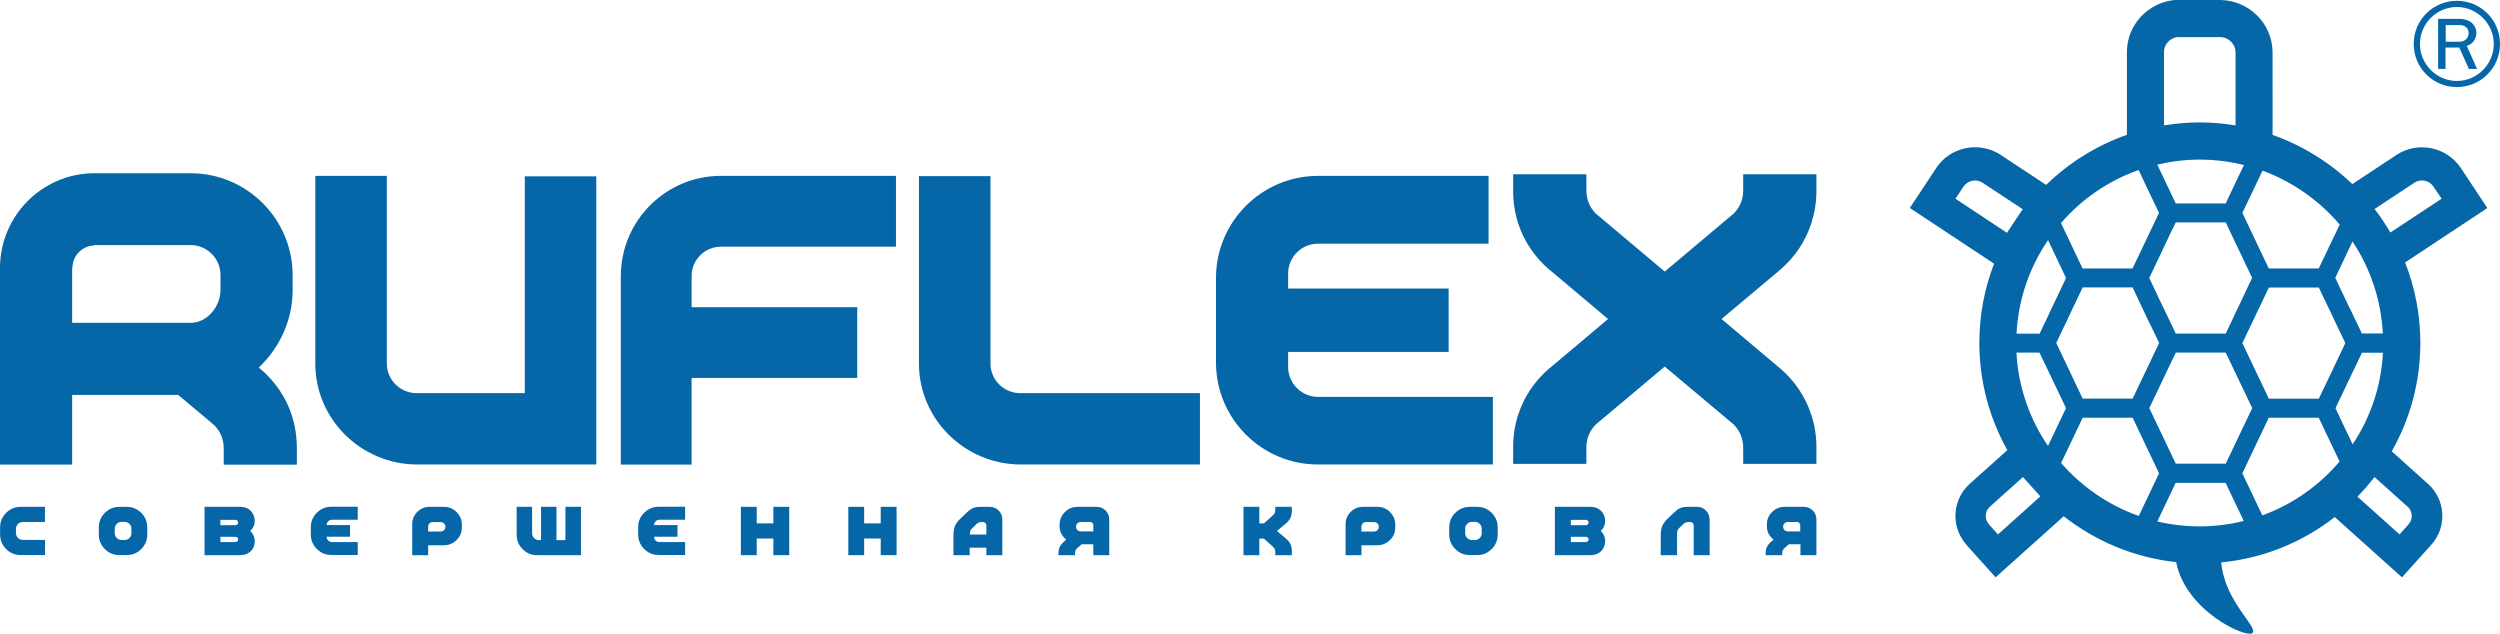
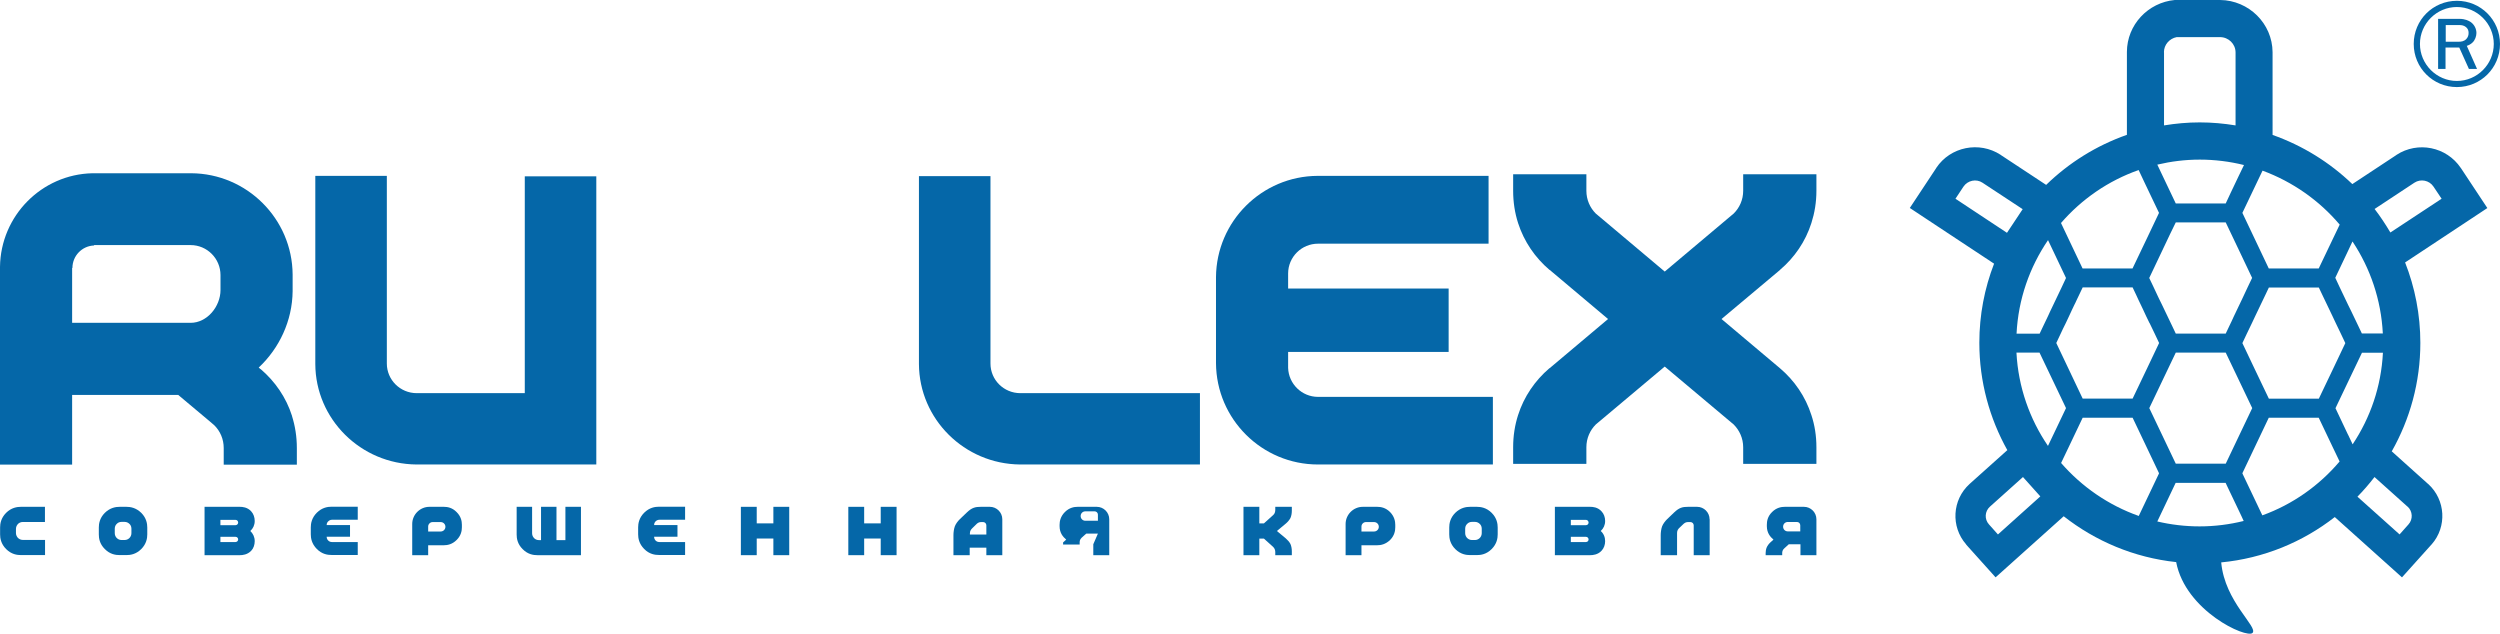
<svg xmlns="http://www.w3.org/2000/svg" viewBox="0 0 249.2 63.17">
  <g id="a" />
  <g id="b">
    <g id="c">
      <g>
        <path d="M4.48,52.04v-1.52H2.08c-.37,0-.95,.08-1.47,.6-.52,.52-.6,1.09-.6,1.46v.69c0,.37,.08,.94,.6,1.46,.53,.53,1.1,.6,1.47,.6h2.41v-1.51H2.28c-.24,0-.39-.11-.49-.2-.08-.09-.2-.25-.2-.48v-.43c0-.23,.12-.39,.2-.48,.09-.09,.25-.2,.49-.2h2.21" fill="#0567a8" />
        <path d="M12.41,52.02c.24,0,.4,.11,.49,.2,.09,.08,.2,.24,.2,.47v.46c0,.23-.11,.39-.2,.48-.09,.09-.25,.2-.49,.2h-.29c-.23,0-.39-.11-.48-.2-.09-.09-.2-.25-.2-.48v-.46c0-.23,.11-.39,.2-.47,.09-.1,.25-.2,.48-.2h.29m-.49-1.5c-.37,0-.94,.08-1.47,.6-.52,.52-.6,1.09-.6,1.46v.69c0,.37,.07,.94,.6,1.46,.52,.53,1.09,.6,1.47,.6h.69c.37,0,.94-.07,1.47-.6,.52-.52,.6-1.09,.6-1.46v-.69c0-.37-.08-.94-.6-1.46-.53-.52-1.1-.6-1.47-.6h-.69Z" fill="#0567a8" fill-rule="evenodd" />
        <path d="M21.97,52.35v-.53h1.51c.15,0,.26,.12,.26,.27,0,.14-.12,.26-.26,.26h-1.51m1.51,1.16c.15,0,.26,.12,.26,.26s-.12,.26-.26,.26h-1.51v-.52h1.51Zm-3.09-2.99v4.82h3.53c.24,0,.74-.04,1.12-.44,.24-.25,.35-.6,.35-.96,0-.4-.16-.75-.44-1.01,.28-.25,.44-.6,.44-1,0-.36-.12-.71-.35-.96-.38-.42-.89-.45-1.12-.45h-3.53Z" fill="#0567a8" fill-rule="evenodd" />
        <path d="M35.66,54.03h-2.58c-.14,0-.27-.06-.35-.14-.05-.04-.17-.17-.17-.39h2.33v-1.16h-2.33c0-.22,.12-.34,.17-.38,.08-.08,.21-.15,.35-.15h2.58v-1.3h-2.62c-.37,0-.94,.08-1.46,.6-.52,.52-.6,1.09-.6,1.46v.69c0,.37,.08,.94,.6,1.46,.52,.53,1.09,.6,1.46,.6h2.62v-1.31" fill="#0567a8" />
        <path d="M42.68,54.35h1.57c.35,0,.83-.09,1.26-.52,.45-.44,.53-.92,.53-1.27v-.25c0-.35-.08-.83-.53-1.27-.43-.44-.91-.52-1.26-.52h-1.45c-.93,0-1.71,.77-1.71,1.71v3.11h1.59v-.99m0-1.38v-.49c0-.24,.21-.44,.44-.44h.81c.25,0,.47,.2,.47,.47s-.22,.47-.47,.47h-1.25Z" fill="#0567a8" fill-rule="evenodd" />
        <path d="M57.9,50.52h-1.54v3.32h-.89v-3.32h-1.54v3.32h-.21c-.23,0-.4-.11-.48-.2-.09-.09-.2-.25-.2-.48v-2.64h-1.54v2.76c0,.37,.07,.94,.6,1.46,.52,.53,1.09,.6,1.46,.6h4.35v-4.82" fill="#0567a8" />
        <path d="M68.29,54.03h-2.57c-.15,0-.28-.06-.36-.14-.04-.04-.16-.17-.16-.39h2.33v-1.16h-2.33c0-.22,.12-.34,.16-.38,.08-.08,.21-.15,.36-.15h2.57v-1.3h-2.61c-.38,0-.95,.08-1.47,.6-.52,.52-.6,1.09-.6,1.46v.69c0,.37,.08,.94,.6,1.46,.52,.53,1.09,.6,1.47,.6h2.61v-1.31" fill="#0567a8" />
        <polyline points="77.09 50.52 77.09 52.17 75.43 52.17 75.43 50.52 73.85 50.52 73.85 55.34 75.43 55.34 75.43 53.68 77.09 53.68 77.09 55.34 78.67 55.34 78.67 50.52 77.09 50.52" fill="#0567a8" />
        <polyline points="87.79 50.52 87.79 52.17 86.14 52.17 86.14 50.52 84.56 50.52 84.56 55.34 86.14 55.34 86.14 53.68 87.79 53.68 87.79 55.34 89.37 55.34 89.37 50.52 87.79 50.52" fill="#0567a8" />
        <path d="M98.33,53.28h-1.65v-.11c0-.25,.11-.39,.23-.51l.46-.45c.09-.08,.22-.17,.42-.17h.21c.18,0,.32,.15,.32,.33v.91m0,1.31v.75h1.59v-3.58c0-.68-.56-1.24-1.24-1.24h-.9c-.54,0-.89,.08-1.39,.56l-.72,.69c-.19,.18-.38,.44-.48,.69-.1,.27-.14,.64-.14,.88v2h1.62v-.75h1.65Z" fill="#0567a8" fill-rule="evenodd" />
-         <path d="M108.98,54.25v1.09h1.59v-3.58c0-.68-.56-1.24-1.24-1.24h-1.91c-.35,0-.83,.08-1.27,.52-.44,.44-.53,.92-.53,1.27v.15c0,.33,.09,.6,.21,.81,.11,.19,.28,.38,.45,.52l-.31,.28c-.15,.15-.29,.32-.37,.51-.06,.17-.09,.38-.09,.55v.21h1.65v-.21c0-.11,.02-.31,.2-.47l.46-.41h1.16m0-1.28h-1.25c-.26,0-.47-.2-.47-.47s.21-.47,.47-.47h.92c.19,0,.33,.15,.33,.33v.6Z" fill="#0567a8" fill-rule="evenodd" />
+         <path d="M108.98,54.25v1.09h1.59v-3.58c0-.68-.56-1.24-1.24-1.24h-1.91c-.35,0-.83,.08-1.27,.52-.44,.44-.53,.92-.53,1.27v.15c0,.33,.09,.6,.21,.81,.11,.19,.28,.38,.45,.52l-.31,.28v.21h1.65v-.21c0-.11,.02-.31,.2-.47l.46-.41h1.16m0-1.28h-1.25c-.26,0-.47-.2-.47-.47s.21-.47,.47-.47h.92c.19,0,.33,.15,.33,.33v.6Z" fill="#0567a8" fill-rule="evenodd" />
        <path d="M125.53,50.52h-1.58v4.82h1.58v-1.65h.46l.9,.81c.08,.08,.23,.24,.23,.51v.33h1.65v-.4c0-.24-.05-.52-.14-.72-.1-.2-.3-.41-.46-.55l-.89-.74,.89-.74c.17-.14,.36-.36,.46-.55,.09-.2,.14-.47,.14-.72v-.4h-1.65v.33c0,.28-.14,.43-.23,.51l-.9,.81h-.46v-1.65" fill="#0567a8" />
        <path d="M135.72,54.35h1.57c.35,0,.82-.09,1.27-.52,.44-.44,.52-.92,.52-1.27v-.25c0-.35-.09-.83-.52-1.27-.44-.44-.92-.52-1.27-.52h-1.45c-.93,0-1.71,.77-1.71,1.71v3.11h1.58v-.99m0-1.38v-.49c0-.24,.21-.44,.44-.44h.82c.25,0,.47,.2,.47,.47s-.22,.47-.47,.47h-1.26Z" fill="#0567a8" fill-rule="evenodd" />
        <path d="M147.02,52.02c.23,0,.39,.11,.48,.2,.09,.08,.2,.24,.2,.47v.46c0,.23-.11,.39-.2,.48-.09,.09-.25,.2-.48,.2h-.29c-.23,0-.39-.11-.48-.2-.09-.09-.2-.25-.2-.48v-.46c0-.23,.11-.39,.2-.47,.09-.1,.25-.2,.48-.2h.29m-.49-1.5c-.37,0-.94,.08-1.47,.6-.52,.52-.6,1.09-.6,1.46v.69c0,.37,.08,.94,.6,1.46,.53,.53,1.1,.6,1.47,.6h.69c.38,0,.94-.07,1.47-.6,.52-.52,.6-1.09,.6-1.46v-.69c0-.37-.08-.94-.6-1.46-.52-.52-1.09-.6-1.47-.6h-.69Z" fill="#0567a8" fill-rule="evenodd" />
        <path d="M156.58,52.35v-.53h1.51c.14,0,.26,.12,.26,.27,0,.14-.11,.26-.26,.26h-1.51m1.51,1.16c.14,0,.26,.12,.26,.26s-.11,.26-.26,.26h-1.51v-.52h1.51Zm-3.1-2.99v4.82h3.53c.24,0,.75-.04,1.12-.44,.24-.25,.36-.6,.36-.96,0-.4-.15-.75-.44-1.01,.28-.25,.44-.6,.44-1,0-.36-.12-.71-.36-.96-.38-.42-.88-.45-1.12-.45h-3.53Z" fill="#0567a8" fill-rule="evenodd" />
        <path d="M170.41,51.76c0-.68-.56-1.24-1.24-1.24h-.91c-.54,0-.88,.08-1.38,.56l-.72,.69c-.18,.18-.38,.44-.48,.69-.1,.27-.14,.64-.14,.88v2h1.63v-2.21c0-.25,.11-.4,.23-.51l.43-.41c.1-.08,.22-.17,.43-.17h.24c.19,0,.33,.15,.33,.33v2.97h1.59v-3.58" fill="#0567a8" />
        <path d="M179.47,54.25v1.09h1.59v-3.58c0-.68-.56-1.24-1.24-1.24h-1.91c-.35,0-.83,.08-1.27,.52-.45,.44-.52,.92-.52,1.27v.15c0,.33,.09,.6,.21,.81,.11,.19,.28,.38,.45,.52l-.31,.28c-.16,.15-.29,.32-.37,.51-.07,.17-.1,.38-.1,.55v.21h1.65v-.21c0-.11,.02-.31,.21-.47l.45-.41h1.15m0-1.28h-1.25c-.26,0-.47-.2-.47-.47s.21-.47,.47-.47h.91c.19,0,.33,.15,.33,.33v.6Z" fill="#0567a8" fill-rule="evenodd" />
        <path d="M238.27,23.17c-.48-.81-1-1.6-1.57-2.34l3.97-2.62c.63-.41,1.48-.24,1.9,.39l.81,1.21-5.1,3.36m1.71,27.33c.51,.46,.55,1.26,.09,1.77l-.89,1-4.2-3.76c.6-.61,1.15-1.25,1.67-1.92l.03-.04,3.29,2.95Zm-5.95-7.19l-1.24-2.62,1.24-2.6c.59-1.23,1.19-2.5,1.4-2.93h2.09c-.17,3.37-1.26,6.49-3.02,9.13-.15-.32-.31-.65-.46-.97Zm-8.53,8.06c-.7-1.48-1.71-3.59-1.97-4.14l-.02-.06,1.24-2.61c.58-1.22,1.18-2.48,1.39-2.92h4.98c.2,.43,.81,1.7,1.39,2.92l.69,1.44c-2.03,2.4-4.68,4.28-7.7,5.37Zm-6.25,1.1c-1.45,0-2.86-.17-4.22-.49,.69-1.44,1.57-3.3,1.83-3.85h4.98c.03,.07,.07,.16,.12,.26l1.45,3.04c.08,.17,.16,.34,.23,.5-1.41,.35-2.88,.54-4.4,.54Zm-13.81-6.32l.76-1.59c.58-1.22,1.18-2.48,1.39-2.92h4.98c.21,.43,.81,1.7,1.39,2.92l1.24,2.61-.02,.06c-.27,.55-1.3,2.72-2,4.2-3.02-1.07-5.68-2.91-7.74-5.28Zm-1.3-1.69c-1.83-2.68-2.97-5.87-3.15-9.31h2.3c.2,.44,.81,1.71,1.4,2.93l1.24,2.6-1.25,2.62c-.19,.39-.38,.78-.55,1.15Zm-5,8.81l-.89-1c-.47-.52-.42-1.31,.1-1.77h0l3.29-2.95,1.73,1.93-4.22,3.79Zm.91-30.06l-5.14-3.4,.8-1.21c.42-.62,1.27-.8,1.89-.39l4.01,2.64-1.56,2.35Zm4.08,.71c.18,.38,.38,.8,.57,1.2l1.23,2.59-.42,.9c-.15,.32-.34,.69-.53,1.11l-.32,.67c-.1,.22-.21,.44-.32,.67l-.21,.46c-.08,.17-.16,.33-.23,.48l-.24,.5c-.16,.33-.28,.6-.36,.76h-2.3c.17-3.45,1.31-6.64,3.14-9.33Zm9.04-6.97c.21,.43,.44,.92,.67,1.42l1.36,2.85-1.23,2.59c-.58,1.23-1.2,2.51-1.41,2.95h-4.98c-.21-.44-.81-1.72-1.4-2.95l-.75-1.58c2.06-2.38,4.72-4.22,7.74-5.28Zm6.08-1.04c1.53,0,3,.19,4.42,.54l-.55,1.14c-.54,1.14-1.09,2.28-1.27,2.69h-4.98c-.19-.41-.73-1.55-1.28-2.69l-.56-1.18c1.36-.32,2.77-.5,4.22-.5Zm-3.56-10.7c0-.75,.55-1.37,1.27-1.51h4.32c.85,0,1.55,.68,1.55,1.53v7.27c-1.17-.19-2.35-.3-3.57-.3s-2.4,.11-3.56,.3V5.2Zm9.83,11.8c3.01,1.11,5.66,2.98,7.69,5.38l-.68,1.42c-.59,1.23-1.2,2.51-1.41,2.95h-4.98c-.21-.44-.82-1.72-1.4-2.95l-1.23-2.59,1.36-2.85c.23-.48,.45-.95,.65-1.36Zm-2.01,17.19l.42-.89c.16-.33,.34-.71,.53-1.1l.32-.68c.11-.23,.21-.45,.32-.67l.22-.46c.08-.16,.16-.33,.23-.48l.24-.5c.16-.33,.28-.6,.36-.76h4.98c.08,.16,.2,.42,.36,.76l.24,.5c.08,.15,.15,.32,.23,.48l.22,.46c.11,.22,.21,.44,.32,.67l.32,.68c.19,.4,.37,.78,.53,1.1l.42,.89-1.24,2.61c-.58,1.22-1.19,2.49-1.4,2.93h-4.98c-.21-.44-.82-1.71-1.4-2.93l-1.24-2.61Zm-8.04,3.88c.59-1.23,1.19-2.5,1.4-2.93h4.98c.21,.44,.81,1.71,1.4,2.93l1.24,2.6-1.25,2.62c-.58,1.22-1.18,2.48-1.39,2.92h-4.98c-.21-.44-.81-1.7-1.39-2.92l-1.25-2.62,1.24-2.6Zm-1.24-10.38l1.23-2.59c.58-1.23,1.19-2.51,1.41-2.94h4.98c.21,.44,.82,1.71,1.4,2.94l1.23,2.59-.43,.9c-.15,.32-.33,.69-.52,1.11l-.32,.67c-.11,.22-.21,.44-.32,.67l-.22,.46c-.08,.17-.16,.33-.22,.48l-.24,.5c-.16,.33-.29,.6-.36,.76h-4.98c-.07-.16-.2-.43-.36-.76l-.24-.5c-.07-.15-.15-.31-.23-.48l-.22-.46c-.11-.22-.21-.44-.32-.67l-.33-.67c-.19-.41-.37-.78-.52-1.11l-.43-.9Zm.03,4.5c.19,.4,.37,.78,.53,1.1l.42,.89-1.24,2.61c-.58,1.22-1.19,2.49-1.4,2.93h-4.98c-.2-.44-.81-1.71-1.39-2.93l-1.24-2.61,.42-.89c.15-.33,.33-.71,.53-1.1l.32-.68c.11-.23,.21-.45,.31-.67l.22-.46c.09-.16,.16-.33,.23-.48l.24-.5c.16-.33,.29-.6,.36-.76h4.98c.08,.16,.2,.42,.36,.76l.23,.5c.08,.15,.15,.32,.23,.48l.22,.46c.1,.22,.2,.44,.31,.67l.33,.68Zm20.24-8.11c1.76,2.66,2.84,5.78,3.01,9.15h-2.09c-.08-.16-.2-.43-.36-.76l-.24-.5c-.07-.15-.15-.31-.23-.48l-.22-.46c-.11-.22-.22-.44-.33-.67l-.32-.67c-.19-.41-.37-.78-.53-1.11l-.42-.9,1.23-2.59c.16-.34,.33-.69,.48-1.02Zm13.43-3.35l-2.62-3.96-.03-.04h0c-1.42-2.11-4.28-2.69-6.41-1.3l-.02,.02-4.38,2.89c-2.25-2.16-4.95-3.84-7.95-4.9V5.2c-.02-2.85-2.36-5.17-5.23-5.2h-4.52c-2.67,.25-4.76,2.48-4.77,5.17V13.44c-3.05,1.07-5.79,2.79-8.05,4.99l-4.52-2.98-.02-.02c-2.13-1.38-5-.81-6.41,1.3h0l-.02,.04-2.62,3.96,2.75,1.82,5.57,3.68,.08,.05c-.95,2.45-1.47,5.11-1.47,7.89,0,3.88,1.02,7.53,2.79,10.7l-3.75,3.36-.02,.02c-1.73,1.57-1.88,4.25-.34,6.01h0l.02,.04,2.92,3.25,6.79-6.09c3.16,2.48,7.01,4.12,11.21,4.57,.93,4.87,7.01,7.64,7.61,7.06,.59-.59-2.77-3.11-3.12-7.03,4.24-.41,8.13-2.03,11.32-4.52l6.7,6.01,2.92-3.25,.04-.04h0c1.54-1.75,1.39-4.43-.34-6.01l-.03-.02-3.61-3.24c1.81-3.2,2.85-6.88,2.85-10.81,0-2.82-.54-5.53-1.52-8.02l5.46-3.61,2.75-1.82Z" fill="#0567a8" />
        <path d="M21.98,28.91h0c0,1.64-1.33,3.27-2.98,3.27H7.19v-5.47h.03c0-1.21,.96-2.2,2.16-2.24v-.04h9.62c1.64,0,2.98,1.34,2.98,2.99h0v1.5m7.13,12.54c-.59-1.85-1.69-3.44-3.13-4.67h-.02l-.17-.15c2.05-1.92,3.35-4.66,3.38-7.61v-1.67c-.04-5.55-4.56-10.06-10.11-10.09H9.21C4.15,17.38,.07,21.51,0,26.59h0v19.72H7.19v-6.94h10.58l3.16,2.65,.43,.37c.59,.58,.94,1.38,.94,2.27h0v1.66h7.29v-1.66c0-1.13-.17-2.2-.49-3.21Z" fill="#0567a8" />
        <path d="M148.81,39.56h-17.43c-1.61,0-2.93-1.29-2.98-2.89v-1.59h16v-6.32h-16v-1.5c0-1.64,1.34-2.97,2.98-2.97h17v-6.76h-17.05c-5.55,.03-10.07,4.53-10.12,10.08h0v8.58h0c.03,5.59,4.58,10.11,10.17,10.11h17.43v-6.75" fill="#0567a8" />
        <path d="M52.31,39.19h-10.77c-1.65,0-2.98-1.33-2.98-2.95h0V17.53h-7.13v18.75h0c.02,5.5,4.53,9.97,10.08,10.02h17.93V17.58h-7.13v21.61" fill="#0567a8" />
        <path d="M111.21,39.19h-9.5c-1.65,0-2.98-1.32-2.98-2.95h0V17.56h-7.13v18.73h0c.03,5.49,4.53,9.96,10.08,10.01h17.93v-7.11h-8.4" fill="#0567a8" />
        <path d="M177.43,26.9c1.44-1.22,2.54-2.82,3.13-4.67,.32-1,.5-2.07,.5-3.21v-1.65h-7.3v1.65h0c0,.89-.36,1.69-.95,2.27l-.43,.36-6.44,5.42-6.44-5.42-.43-.36c-.58-.58-.94-1.38-.94-2.27v-1.65h-7.3v1.65c0,1.13,.17,2.21,.49,3.21,.6,1.86,1.7,3.45,3.13,4.67h.02l5.82,4.9-5.82,4.9h-.02c-1.44,1.23-2.54,2.83-3.13,4.68-.32,1-.49,2.07-.49,3.2v1.66h7.3v-1.66c0-.89,.36-1.69,.94-2.27l.43-.36,6.44-5.41,6.44,5.41,.43,.36c.58,.58,.95,1.38,.95,2.27h0v1.66h7.3v-1.66c0-1.13-.17-2.21-.5-3.2-.59-1.85-1.69-3.45-3.13-4.67h0l-5.83-4.91,5.83-4.89h0" fill="#0567a8" />
-         <path d="M71.79,17.53h0c-5.43,.04-9.85,4.44-9.9,9.88h-.01v18.9h7.06v-8.64h16.51v-7.05h-16.51v-3.11c0-1.61,1.31-2.92,2.92-2.92h17.45v-7.06h-17.51" fill="#0567a8" />
        <path d="M245.07,4.16c.28,0,.55-.04,.77-.27,.17-.18,.23-.38,.23-.61s-.07-.42-.26-.58c-.23-.19-.5-.2-.65-.2h-1.37v1.66h1.28m.08-2.28c.6,0,.95,.2,1.12,.31,.39,.27,.58,.71,.58,1.1,0,.3-.13,.71-.39,.95-.18,.18-.45,.3-.57,.33l1.02,2.3h-.81l-.96-2.13h-1.37v2.13h-.74V1.88h2.1Zm-.25-1.18c-2.02,0-3.68,1.66-3.68,3.68s1.66,3.69,3.68,3.69,3.68-1.66,3.68-3.69-1.67-3.68-3.68-3.68Zm0-.62c2.38,0,4.3,1.91,4.3,4.3s-1.92,4.3-4.3,4.3-4.3-1.91-4.3-4.3S242.52,.08,244.91,.08Z" fill="#0567a8" />
      </g>
    </g>
  </g>
</svg>